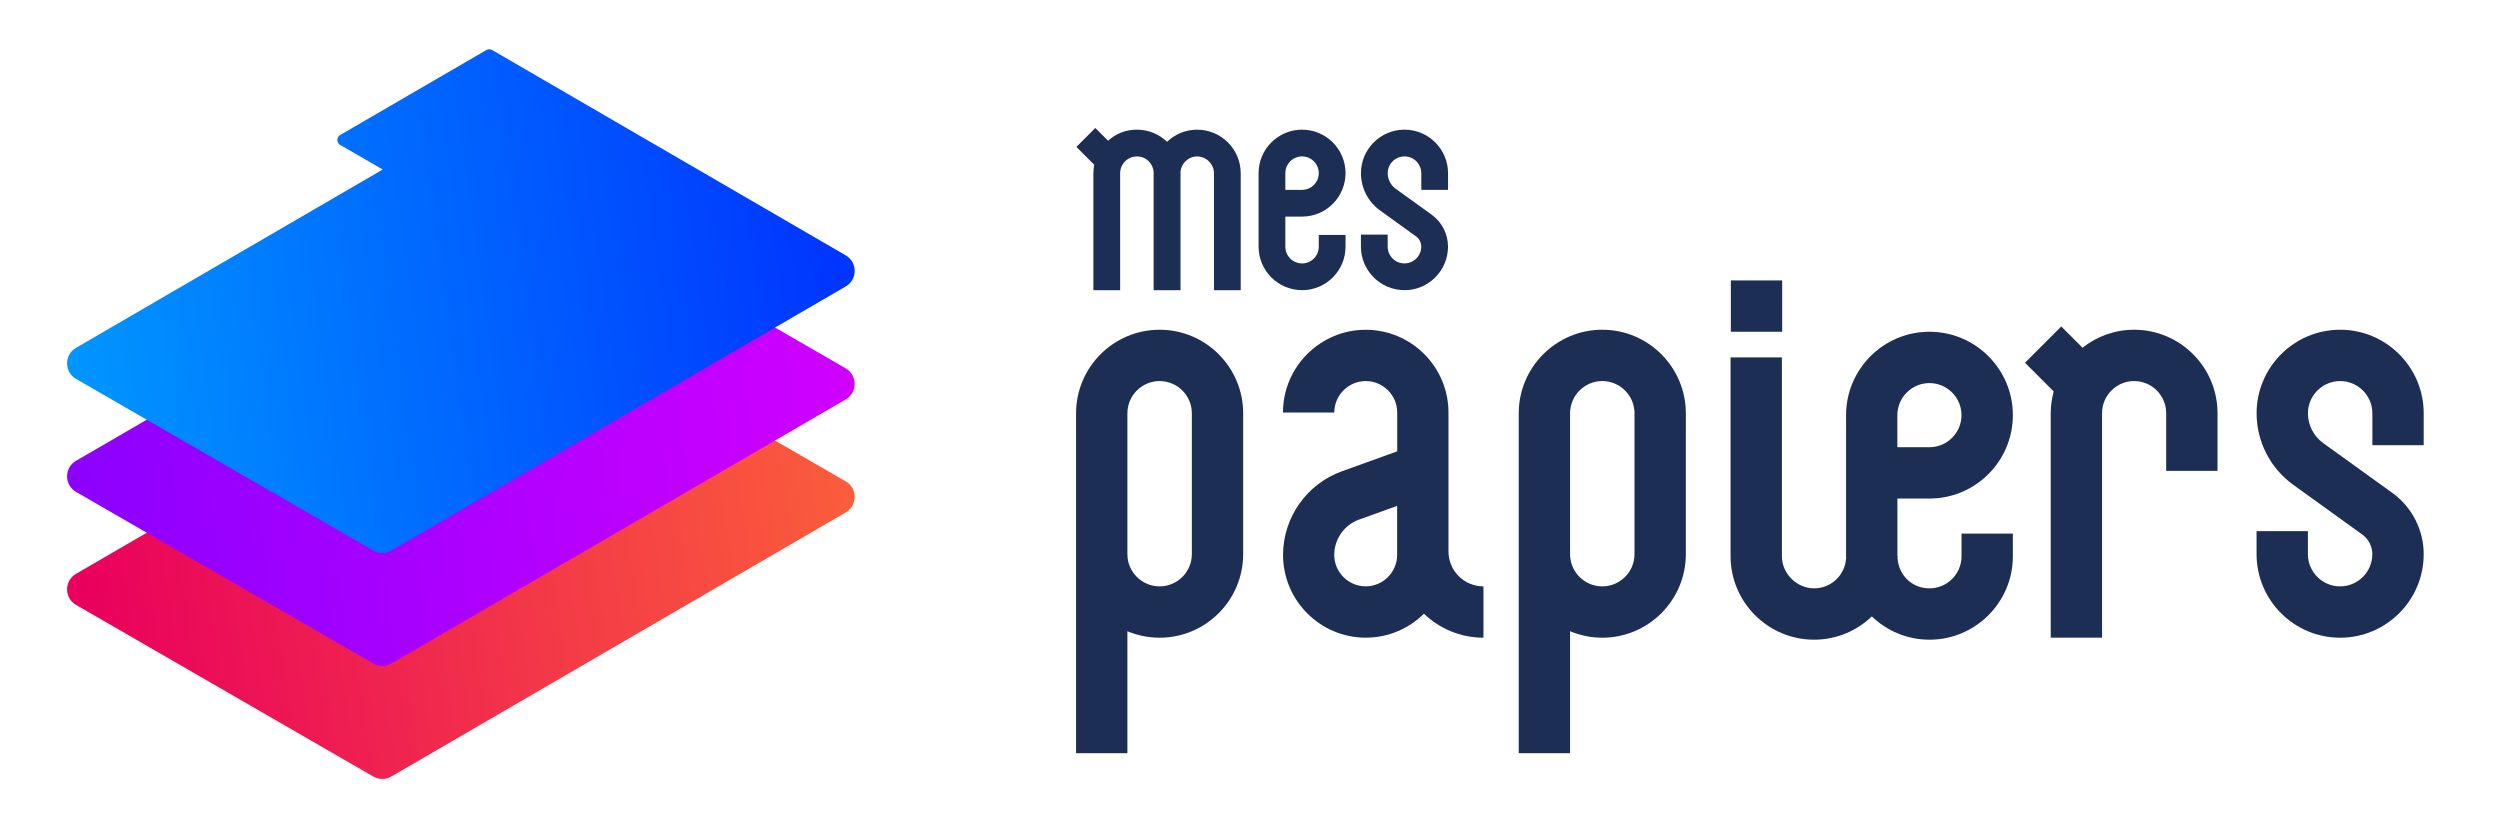
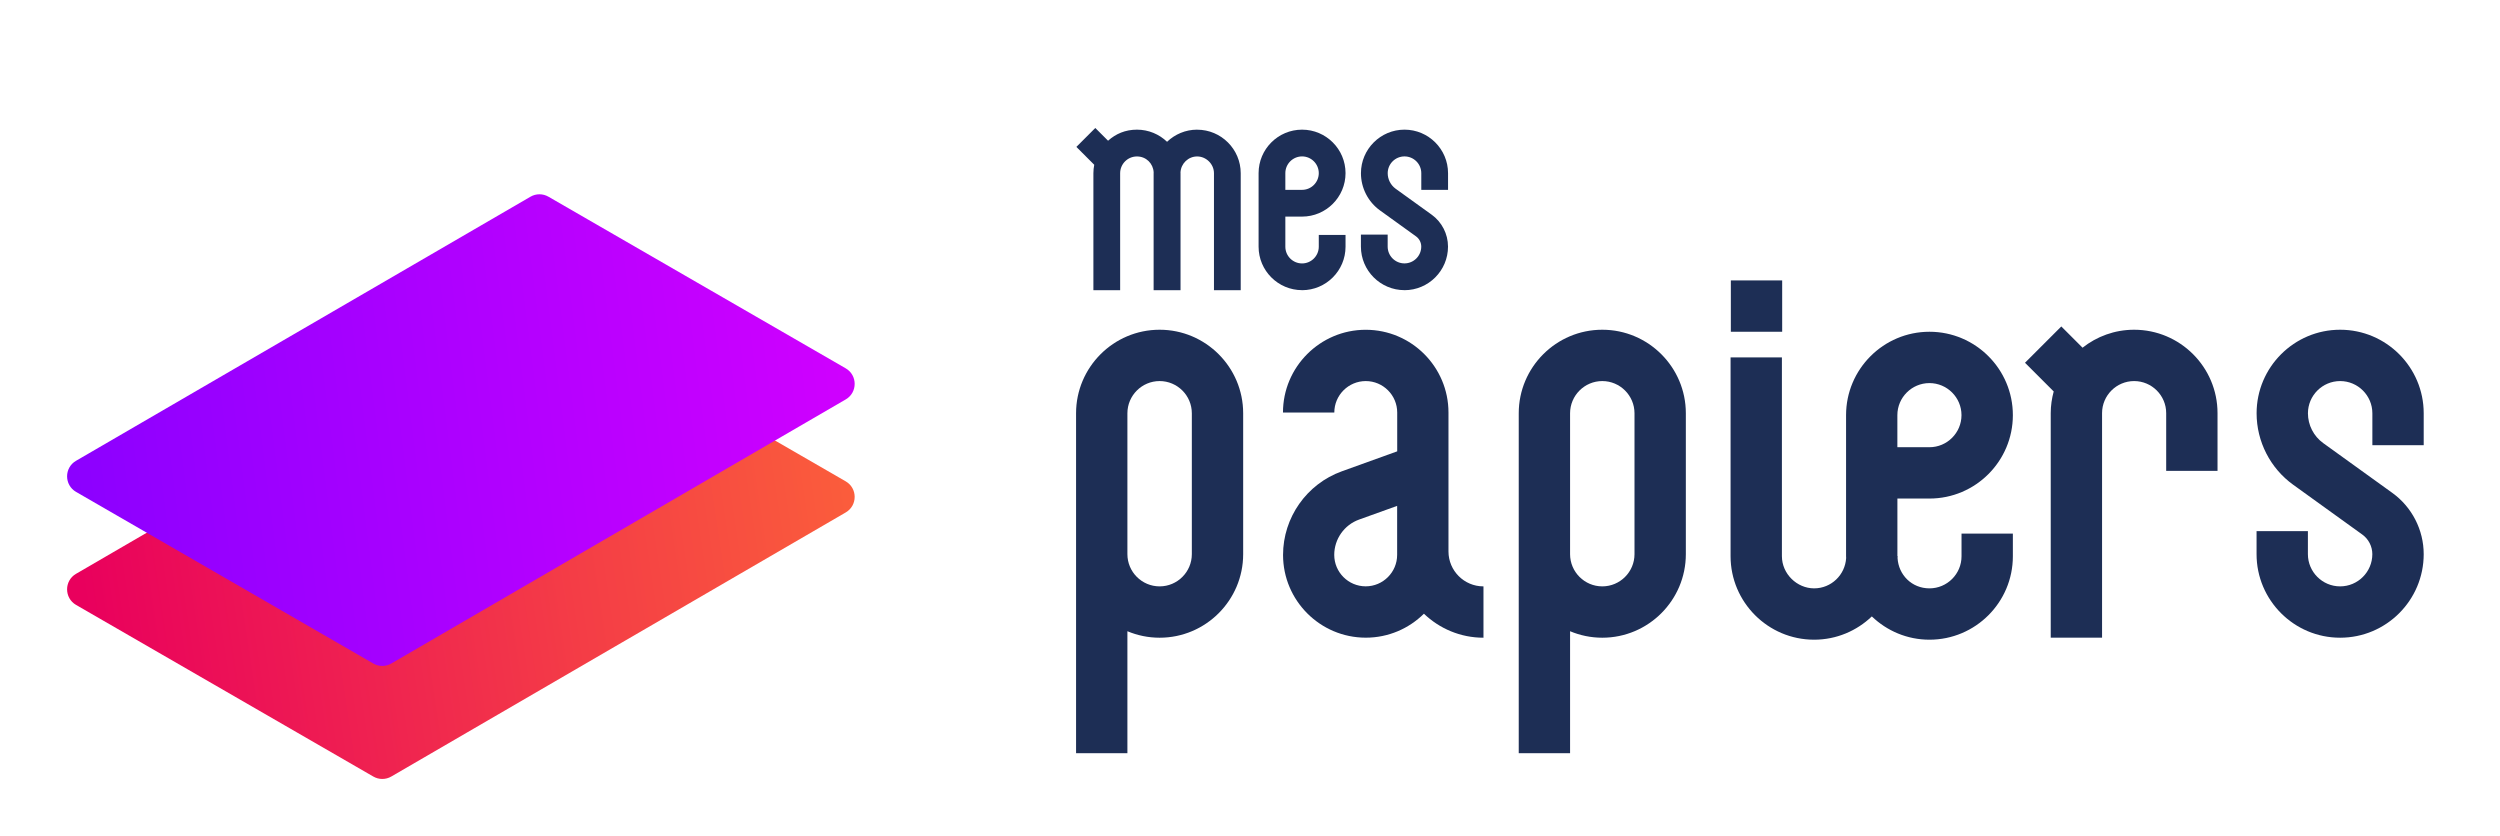
<svg xmlns="http://www.w3.org/2000/svg" viewBox="0 0 655 219">
  <defs>
    <linearGradient id="Dégradé_sans_nom_2" x1="22.02" y1="157.23" x2="225.83" y2="126.43" gradientUnits="userSpaceOnUse">
      <stop offset="0" stop-color="#e9005d" />
      <stop offset=".62" stop-color="#f43d46" />
      <stop offset="1" stop-color="#fb5e3b" />
    </linearGradient>
    <linearGradient id="Dégradé_sans_nom_16" x1="16.39" y1="126.03" x2="221.23" y2="99.85" gradientUnits="userSpaceOnUse">
      <stop offset="0" stop-color="#8b00ff" />
      <stop offset="1" stop-color="#cf00ff" />
    </linearGradient>
    <linearGradient id="Dégradé_sans_nom_10" x1="22.15" y1="91.85" x2="222.89" y2="63.61" gradientUnits="userSpaceOnUse">
      <stop offset="0" stop-color="#0094ff" />
      <stop offset="1" stop-color="#03f" />
    </linearGradient>
  </defs>
  <g style="isolation:isolate;">
    <g id="Calque_1">
      <g style="mix-blend-mode:multiply;">
        <path d="m221.58,134.26l-119.06,69.19c-1.46.85-3.26.85-4.72,0l-77.87-44.96c-3.13-1.81-3.14-6.33-.01-8.15l119.06-69.19c1.46-.85,3.26-.85,4.72,0l77.87,44.96c3.13,1.81,3.14,6.33.01,8.15Z" style="fill:url(#Dégradé_sans_nom_2);" />
      </g>
      <g style="mix-blend-mode:multiply;">
        <path d="m221.58,104.65l-119.06,69.19c-1.46.85-3.26.85-4.72,0l-77.87-44.96c-3.13-1.81-3.14-6.33-.01-8.15l119.06-69.19c1.46-.85,3.26-.85,4.72,0l77.87,44.96c3.13,1.81,3.14,6.33.01,8.15Z" style="fill:url(#Dégradé_sans_nom_16);" />
      </g>
-       <path d="m128.95,13.11c-.47-.27-1.05-.27-1.52,0l-38.29,22.25c-1.01.58-1,2.04,0,2.62l11.14,6.43L19.92,91.13c-3.13,1.82-3.12,6.34.01,8.15l77.87,44.96c1.46.84,3.26.84,4.72,0l119.06-69.19c3.13-1.82,3.12-6.34-.01-8.15L128.95,13.11Z" style="fill:url(#Dégradé_sans_nom_10); mix-blend-mode:multiply;" />
      <path d="m303.82,86.39c-12.07,0-21.89,9.82-21.89,21.89v89.05h13.45v-31.95c2.6,1.09,5.45,1.7,8.44,1.7,12.07,0,21.89-9.82,21.89-21.89v-36.91c0-12.07-9.82-21.89-21.89-21.89Zm8.44,58.8c0,4.65-3.79,8.44-8.44,8.44s-8.44-3.79-8.44-8.44v-36.91c0-4.65,3.79-8.44,8.44-8.44s8.44,3.79,8.44,8.44v36.91Z" style="fill:#1d2e55;" />
      <path d="m613.11,167.08c-12.07,0-21.89-9.82-21.89-21.89v-6.04h13.45v6.04c0,4.65,3.79,8.44,8.44,8.44s8.44-3.79,8.44-8.44c0-2.03-.98-3.95-2.63-5.14l-18.11-13.05c-6-4.32-9.58-11.32-9.58-18.72,0-12.07,9.82-21.89,21.89-21.89s21.89,9.82,21.89,21.89v8.37h-13.45v-8.37c0-4.65-3.79-8.44-8.44-8.44s-8.44,3.79-8.44,8.44c0,3.08,1.49,6,4,7.81l18.11,13.05c5.15,3.71,8.22,9.71,8.22,16.05,0,12.07-9.82,21.89-21.89,21.89Z" style="fill:#1d2e55;" />
      <path d="m419.8,86.39c-12.07,0-21.89,9.82-21.89,21.89v89.05h13.45v-31.95c2.6,1.09,5.45,1.7,8.44,1.7,12.07,0,21.89-9.82,21.89-21.89v-36.91c0-12.07-9.82-21.89-21.89-21.89Zm8.44,58.8c0,4.65-3.79,8.44-8.44,8.44s-8.44-3.79-8.44-8.44v-36.91c0-4.65,3.79-8.44,8.44-8.44s8.44,3.79,8.44,8.44v36.91Z" style="fill:#1d2e55;" />
      <path d="m559.14,86.39c-5.1,0-9.79,1.77-13.51,4.71l-5.57-5.57-9.51,9.51,7.52,7.52c-.49,1.82-.78,3.72-.78,5.68v58.83h13.45v-58.83c0-4.63,3.77-8.4,8.4-8.4s8.4,3.77,8.4,8.4v15.13h13.45v-15.13c0-12.05-9.8-21.85-21.85-21.85Z" style="fill:#1d2e55;" />
      <path d="m388.65,153.63c-5.05,0-9.15-4.11-9.15-9.15v-36.4c0-11.96-9.73-21.68-21.68-21.68s-21.68,9.73-21.68,21.68h13.45c0-4.54,3.7-8.24,8.24-8.24s8.24,3.7,8.24,8.24v10.17l-14.53,5.24c-9.2,3.32-15.38,12.12-15.38,21.9,0,11.96,9.73,21.68,21.68,21.68,5.93,0,11.31-2.4,15.23-6.28,4.06,3.89,9.55,6.29,15.6,6.29v-13.45Zm-22.6-8.25c0,4.54-3.7,8.24-8.24,8.24s-8.24-3.7-8.24-8.24c0-4.13,2.61-7.85,6.5-9.25l9.98-3.59v12.84Z" style="fill:#1d2e55;" />
      <path d="m513.92,145.75c0,4.63-3.77,8.4-8.4,8.4s-8.11-3.53-8.36-7.94c0-.17.03-.33.03-.5h-.07v-15.09h8.4c12.05,0,21.85-9.8,21.85-21.85s-9.8-21.85-21.85-21.85-21.85,9.8-21.85,21.85v36.98c0,.15.02.3.02.45-.26,4.42-3.9,7.95-8.39,7.95s-8.44-3.79-8.44-8.44v-52.07h-13.45v52.07c0,12.07,9.82,21.89,21.89,21.89,5.86,0,11.18-2.33,15.12-6.1,3.93,3.77,9.24,6.1,15.1,6.1,12.05,0,21.85-9.8,21.85-21.85v-5.94h-13.45v5.94Zm-16.81-36.98c0-4.63,3.77-8.4,8.4-8.4s8.4,3.77,8.4,8.4-3.77,8.4-8.4,8.4h-8.4v-8.4Z" style="fill:#1d2e55;" />
      <rect x="453.48" y="73.47" width="13.45" height="13.45" style="fill:#1d2e55;" />
      <path d="m367.97,76.02c-6.29,0-11.41-5.12-11.41-11.41v-3.15h7.01v3.15c0,2.43,1.97,4.4,4.4,4.4s4.4-1.97,4.4-4.4c0-1.06-.51-2.06-1.37-2.68l-9.44-6.8c-3.13-2.25-4.99-5.9-4.99-9.75,0-6.29,5.12-11.41,11.41-11.41s11.41,5.12,11.41,11.41v4.36h-7.01v-4.36c0-2.43-1.97-4.4-4.4-4.4s-4.4,1.97-4.4,4.4c0,1.61.78,3.13,2.08,4.07l9.44,6.8c2.68,1.93,4.28,5.06,4.28,8.37,0,6.29-5.12,11.41-11.41,11.41Z" style="fill:#1d2e55;" />
      <path d="m341.14,76.02c-6.28,0-11.39-5.11-11.39-11.39v-19.27c0-6.28,5.11-11.39,11.39-11.39s11.39,5.11,11.39,11.39-5.11,11.39-11.39,11.39h-4.38v7.89c0,2.42,1.97,4.38,4.38,4.38s4.38-1.97,4.38-4.38v-3.09h7.01v3.09c0,6.28-5.11,11.39-11.39,11.39Zm-4.38-26.28h4.38c2.42,0,4.38-1.97,4.38-4.38s-1.97-4.38-4.38-4.38-4.38,1.97-4.38,4.38v4.38Z" style="fill:#1d2e55;" />
      <path d="m313.65,33.97c-3.06,0-5.83,1.22-7.88,3.18-2.05-1.97-4.83-3.18-7.89-3.18s-5.55,1.1-7.57,2.9l-3.34-3.34-4.96,4.96,4.68,4.68c-.14.72-.22,1.46-.22,2.22v30.65h7.01v-30.65c0-2.43,1.97-4.4,4.4-4.4s4.25,1.85,4.38,4.16c0,.08-.01.16-.01.24v30.65h7.05v-30.65c0-.08-.01-.16-.01-.24.13-2.31,2.03-4.16,4.37-4.16s4.4,1.97,4.4,4.4v30.65h7.01v-30.65c0-6.29-5.12-11.41-11.41-11.41Z" style="fill:#1d2e55;" />
    </g>
  </g>
</svg>